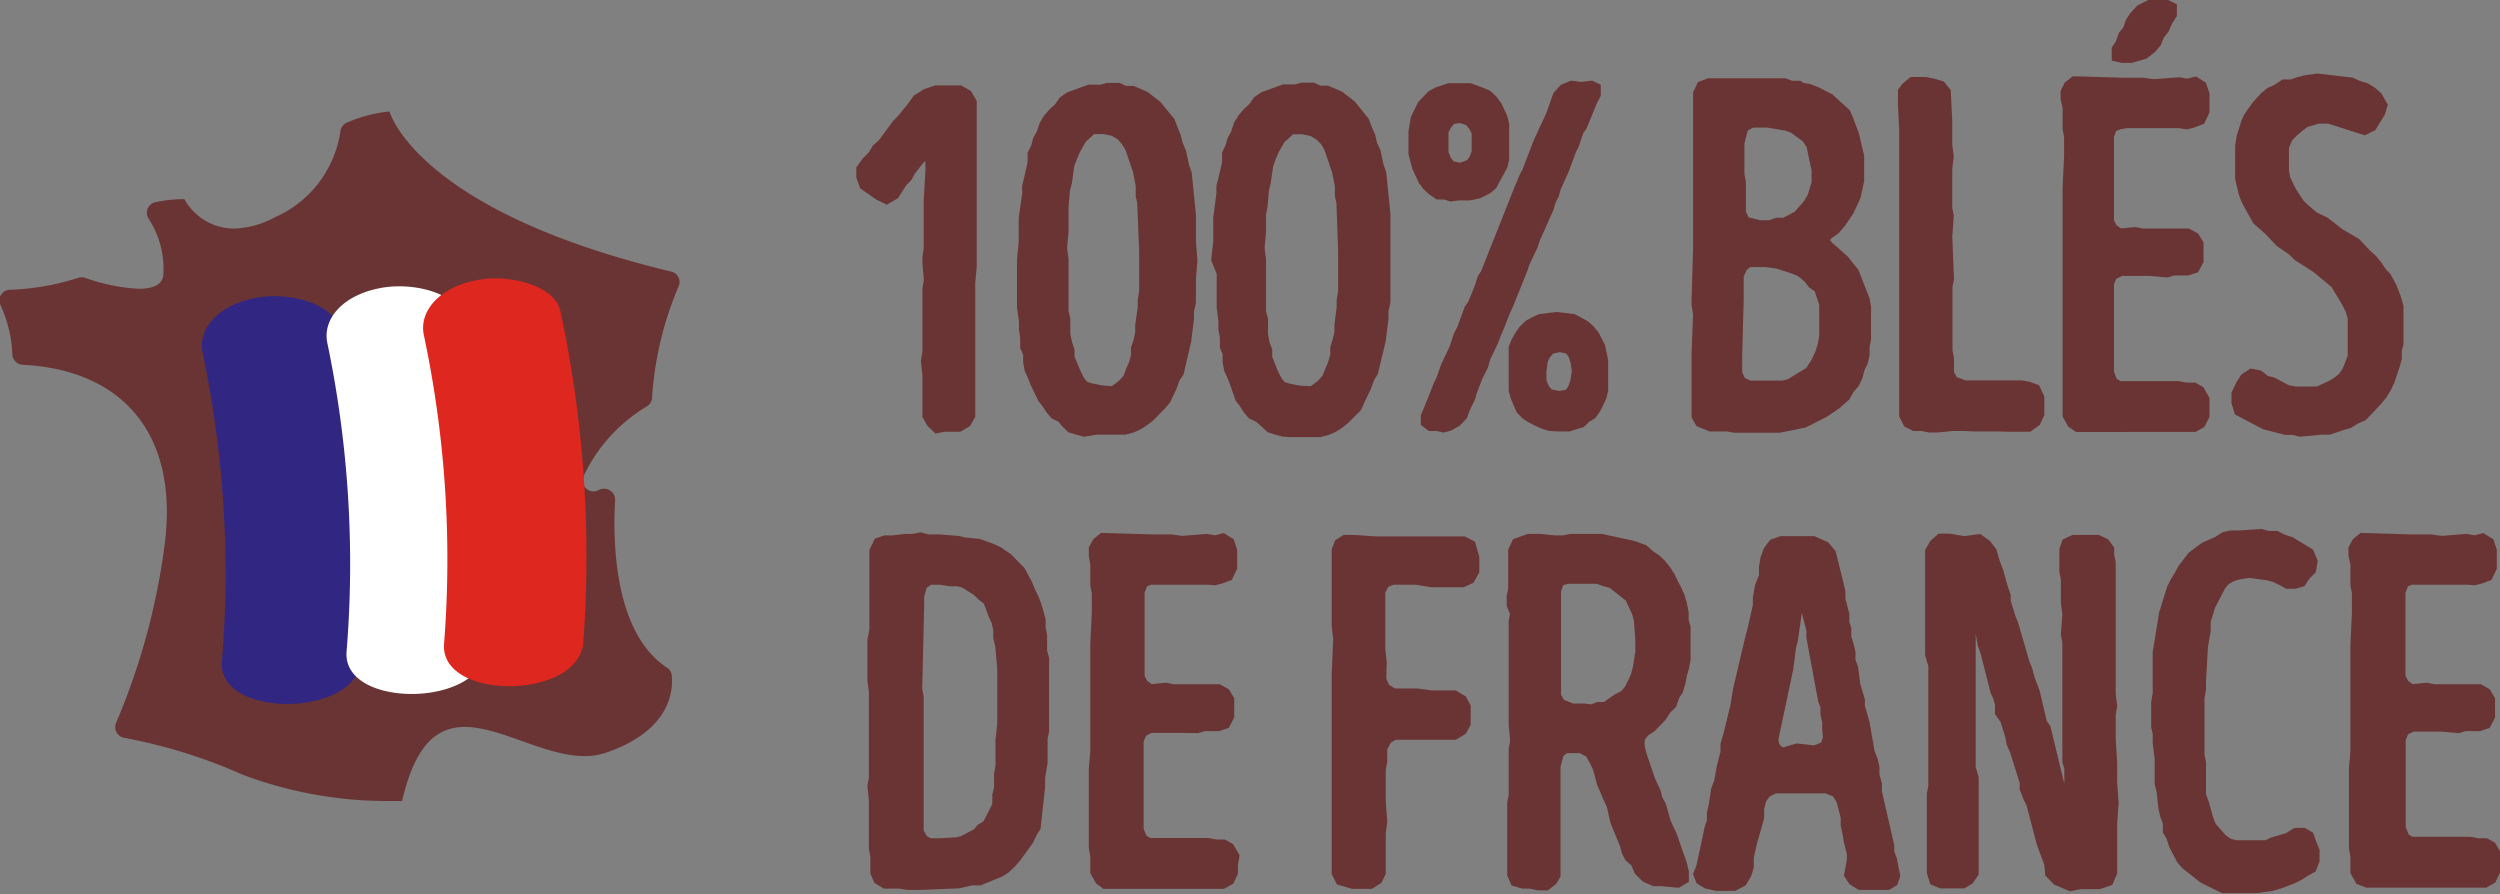
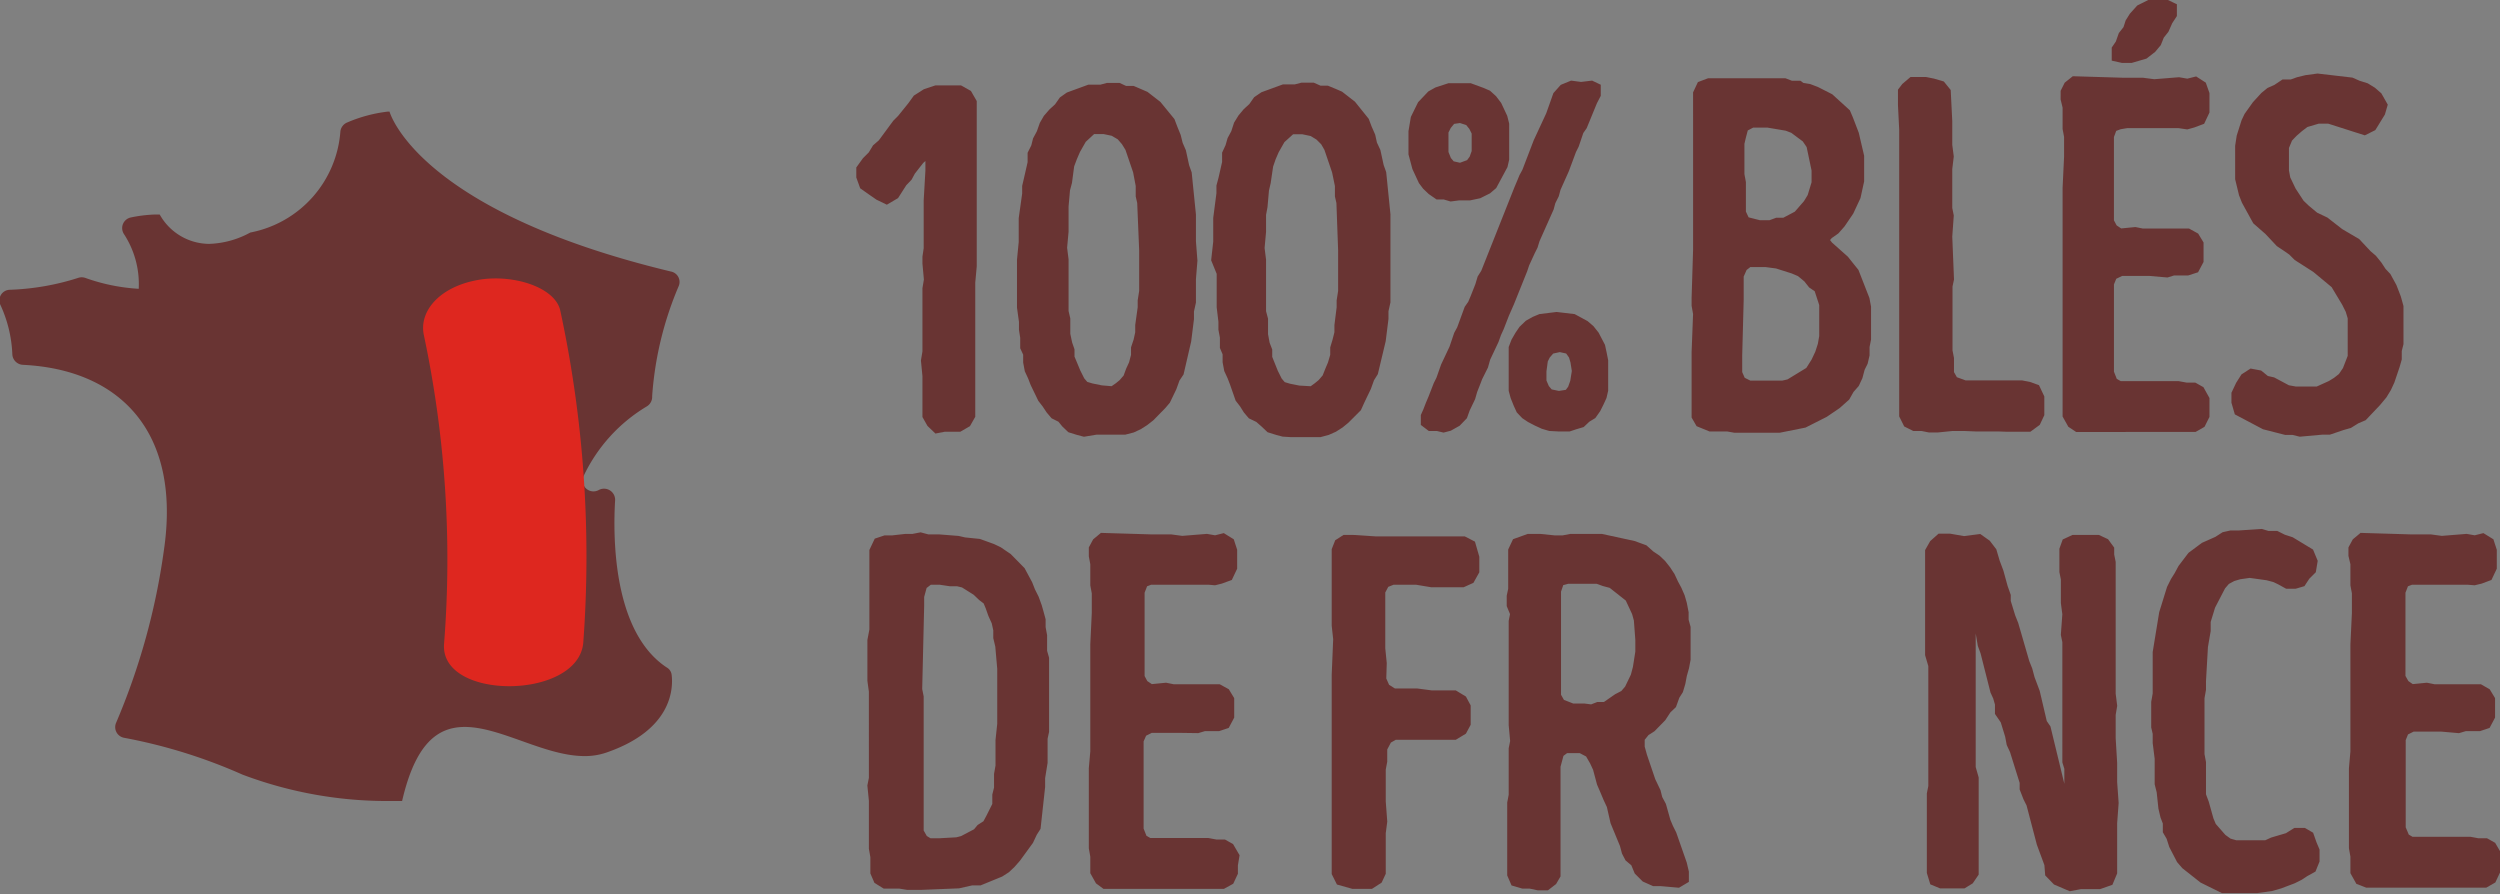
<svg xmlns="http://www.w3.org/2000/svg" id="Calque_1" data-name="Calque 1" viewBox="0 0 101.28 36.22">
  <rect x="0" y="0" width="101.28" height="36.22" fill="#808080" stroke="none" />
  <defs>
    <style>.cls-1,.cls-2{fill:#693433;}.cls-1{stroke:#693433;stroke-miterlimit:10;stroke-width:0.34px;}.cls-3{fill:#312783;}.cls-4{fill:#fff;}.cls-5{fill:#de271f;}</style>
  </defs>
  <path class="cls-1" d="M53.72,29.63l-.17-.3,0-.34,0-.28,0-1-.06-.62.06-.36,0-2.26,0-.3.06-.36-.06-.66,0-.26.05-.34,0-1.3,0-.34,0-.3.07-1.22V19l0-.32-.17.1-.21.18-.36.46-.13.24-.21.22-.32.5-.34.2-.33-.16-.26-.18L51,20l-.13-.36,0-.32L51.1,19l.24-.24.17-.28.23-.2.59-.8.19-.19.42-.52.21-.29.36-.23.42-.14.34,0,.28,0,.35,0,.32.18.19.33,0,1.28,0,.34,0,.62,0,.4,0,3.06,0,.3,0,.64-.06.66,0,.32v.48l0,.34,0,1.72,0,.36,0,.34,0,.28v.28l0,.38,0,.3V29l0,.32-.17.3-.31.18h-.34l-.26,0-.31.06Z" transform="translate(-16.01 -12.48)" />
  <path class="cls-1" d="M59.93,30l-.23-.06-.32-.1-.21-.2L59,29.43l-.28-.14-.17-.2-.16-.24-.17-.22-.3-.62-.1-.26-.13-.28-.06-.32,0-.34-.12-.26,0-.4-.05-.32,0-.32-.08-.58v-.7l0-.34v-.34l0-.54.07-.72,0-.36,0-.32,0-.28.14-1v-.3l.07-.3.15-.66,0-.36.14-.28.07-.28.15-.28.12-.34.15-.26.21-.24.23-.21.19-.27.24-.17.82-.3.48,0,.26-.07h.46l.26.12.31,0,.28.12.23.1.49.38.54.66.11.29.13.32.08.32.13.3.13.6.1.28.17,1.68v.32l0,.4,0,.36.06.78-.06.74,0,.94-.08.36v.32l-.11.88-.3,1.3-.16.24-.13.36-.25.52-.17.2-.47.48-.23.18-.25.16-.26.12-.31.08-.72,0h-.44Zm1.16-1.7.23-.16.17-.14.19-.22.11-.3.12-.26.09-.34,0-.3.1-.3.07-.32v-.3l.1-.72,0-.28.06-.38v-.34l0-.32,0-1-.08-1.94-.06-.26V20l-.11-.58-.32-.94-.16-.26-.2-.23-.29-.17-.38-.08-.46,0-.41.38-.25.44-.13.3-.12.32-.09.68-.08.3-.06.68,0,.32,0,.36,0,.34-.06.66.06.48,0,.88,0,.28,0,.62,0,.32.07.3,0,.3,0,.32.08.38.09.26,0,.3.25.6.17.34.17.2.27.08.39.08Z" transform="translate(-16.01 -12.48)" />
  <path class="cls-1" d="M68,30l-.23-.06-.32-.1-.21-.2L67,29.43l-.29-.14-.17-.2-.15-.24-.17-.22L66,28l-.1-.26-.13-.28-.06-.32,0-.34-.11-.26,0-.4-.06-.32,0-.32-.07-.58v-.7l0-.34v-.34L65.25,23l.08-.72,0-.36,0-.32,0-.28.13-1v-.3l.08-.3.15-.66,0-.36.13-.28.08-.28.15-.28.11-.34.16-.26.2-.24.23-.21.19-.27.25-.17.82-.3.47,0,.27-.07h.45l.27.12.3,0,.29.12.23.1.49.38.53.66.11.29.14.32.07.32.14.3.13.6.1.28.17,1.68v.32l0,.4,0,.36,0,.78,0,.74,0,.94-.08.36v.32l-.11.88-.31,1.3-.15.24-.13.36-.25.52L71,29l-.48.48-.22.18-.25.16-.27.12-.3.08-.72,0h-.44Zm1.16-1.7.22-.16.17-.14.19-.22.12-.3.11-.26.1-.34,0-.3.09-.3.08-.32v-.3l.09-.72,0-.28.06-.38v-.34l0-.32,0-1-.07-1.94-.06-.26V20l-.12-.58-.32-.94-.15-.26L69.45,18l-.28-.17-.38-.08-.46,0-.42.38-.25.44-.13.3-.11.32-.1.68-.07.3-.06.68-.06.32,0,.36,0,.34-.06.66.06.48,0,.88,0,.28,0,.62,0,.32.08.3,0,.3,0,.32.07.38.1.26,0,.3.24.6.17.34.17.2.27.08.4.08Z" transform="translate(-16.01 -12.48)" />
  <path class="cls-1" d="M74.79,20.47l-.27-.08-.26,0L74,20.21l-.21-.2-.15-.2-.13-.28-.12-.26-.15-.56v-.44l0-.46.09-.54.27-.55.38-.4.25-.14.49-.16.84,0,.49.18.23.1.21.19.19.25.23.49.07.28,0,.32,0,.82,0,.28-.06.26-.43.8-.21.18-.36.18-.38.08-.44,0Zm-.3,9.36-.25-.06-.29,0-.21-.16v-.28l.09-.2.1-.26.11-.26.21-.54.11-.22.19-.54.34-.72.19-.56.12-.22.3-.82.14-.2.11-.26.19-.48.09-.3.14-.22,1.35-3.4.11-.26.09-.22.12-.22.46-1.2.51-1.1.28-.79.25-.28.34-.14.38.05.42-.05.21.1,0,.3-.14.27-.41,1-.14.2-.19.56-.11.22-.29.78-.34.76-.07.26-.14.28-.07.26-.57,1.28-.08.26-.11.22-.12.26-.11.24-.08.24-.53,1.32-.21.48-.21.54-.11.24-.1.28-.34.72-.09.32-.23.46-.1.26-.11.28-.08.28-.22.46-.1.28-.25.26-.32.18Zm1.06-10.72.15-.2.1-.28,0-.38v-.4l-.12-.24-.17-.21-.34-.11-.34.05-.19.23-.12.24,0,.42,0,.44.12.3.17.2.36.08ZM78.8,29.77l-.27-.08-.26-.12L78,29.43l-.21-.14-.19-.2-.11-.24-.12-.3-.07-.26,0-.3,0-.42,0-.42,0-.28,0-.3.1-.26.15-.26.15-.22.23-.22.25-.14.24-.1.65-.08.68.08.48.26.21.18.19.24.24.46.06.28.06.3v.42l0,.48,0,.3-.06.26-.11.24-.13.26-.17.24-.23.14-.21.2-.27.08-.24.08-.4,0Zm.74-1.34.15-.2.1-.28.07-.44-.06-.38-.07-.24-.17-.24-.36-.08-.36.08-.19.22-.1.2-.06.44,0,.42.12.28.17.2.38.08Z" transform="translate(-16.01 -12.48)" />
  <path class="cls-1" d="M86,29.79l-.28,0-.42,0-.44-.18-.15-.26,0-.38v-.3l0-.5,0-.48,0-.94.06-1.56-.06-.34,0-.3.06-1.94,0-.28,0-.36,0-1.62,0-.28v-.64l0-.6,0-.32,0-.66,0-.28,0-.32V16.9l0-.35,0-.29.15-.32.32-.12,1.49,0,.26,0,.32,0,1,0,.26.1.32,0L89,16l.3.05.29.11.55.28.67.61.11.26.23.6.07.3.14.6,0,1-.14.64-.28.6-.34.5-.23.26L90.1,22l-.17.2.17.22.65.58.19.24.21.26.43,1.1.06.32v.86l0,.44-.06.3,0,.34-.07.3-.12.24-.09.34-.13.28-.21.24-.17.3-.36.32-.5.34-.83.42-1,.2-1.2,0-.3,0-.32,0Zm2-8.32.3,0,.53-.28.4-.46.17-.28.17-.56,0-.52-.21-1-.19-.28-.51-.38-.26-.1-.77-.13-.43,0-.21,0-.32.17-.1.38-.06.26,0,.3,0,.34v.62l.06.32,0,1.22.16.34.55.14.45,0Zm-.06,6.6.29,0,.26-.06.82-.5.24-.38.16-.34.11-.34.06-.34,0-.46,0-.46,0-.38-.21-.64L89.42,24l-.19-.24-.29-.24-.28-.12L88,23.19l-.45-.06-.42,0h-.27l-.23.18-.15.34,0,.64,0,.34-.06,2.26,0,.7.14.32.32.16Z" transform="translate(-16.01 -12.48)" />
  <path class="cls-1" d="M95.59,29.77l-.49,0-.59.06h-.34l-.3-.06-.31,0-.28-.14-.16-.32v-.6l0-.34,0-.3v-2l0-.28,0-.64,0-.66,0-.66,0-.32v-.32l0-.3,0-.72,0-.26,0-.34,0-2,0-.3,0-.92,0-.32,0-.3-.05-1v-.56L93.2,16l.27-.23.26,0,.29,0,.3.06.34.1.21.26.06,1.2,0,.29,0,.36,0,.32.06.46-.06.5,0,.34,0,.34,0,.26,0,.3,0,.36.06.3-.06.84L95,23.79l-.06.28,0,.32v.52l0,.3,0,.86,0,.26v.36L95,27l0,.26v.34l.17.3.44.16,2.3,0,.3.06.28.1.17.36v.68l-.15.32-.3.22h-.61l-.32,0L97,29.79l-.32,0-.32,0-.29,0Z" transform="translate(-16.01 -12.48)" />
  <path class="cls-1" d="M99.93,29.65l-.19-.34,0-.64,0-.34v-2l0-.46,0-.76,0-.68,0-.36,0-.64v-.3l0-.28,0-.32,0-1.36,0-.28,0-.8.06-1.26,0-.52,0-.3-.06-.32,0-.31,0-.56-.08-.33V16.2l.13-.26.25-.2,2,.06.31,0h.47l.46.06,1-.08.35.06.32-.08.28.18.12.34,0,.35V17l-.17.36-.32.12-.25.07-.34-.05-1.18,0-.3,0-.3,0h-.31l-.3.05-.27.1-.13.35,0,.63,0,.32,0,.32,0,1.52,0,.28,0,.38.15.28.27.18.61-.06.3.06,1.84,0,.29.16.17.28v.3l0,.4-.17.32-.31.1-.26,0-.31,0-.26.08-.69-.06h-.76l-.41,0-.33.16-.13.32,0,3.6.15.38.25.14,1.82,0,.29,0,.26,0,.33.06.32,0,.25.14.2.36,0,.36,0,.32-.16.32-.28.16-1.79,0-.58,0-.31,0H102l-.46,0-1.37,0Zm1.8-14.85v-.34l.15-.22.12-.34.19-.24.09-.28.15-.24.27-.3.4-.2h.68l.25.12,0,.32-.17.26-.15.34-.19.24-.12.3-.2.24-.31.24-.55.16-.34,0Z" transform="translate(-16.01 -12.48)" />
  <path class="cls-1" d="M108.91,29.93l-.3,0-.86-.22-1.06-.56-.11-.38,0-.34.17-.36.19-.3.28-.18.32.06.27.22.27.06.6.32.33.06h.45l.44,0,.53-.24.23-.14.23-.18.19-.28.21-.54,0-.32,0-.5,0-.76-.09-.3-.15-.3L110.6,24l-.77-.64-.75-.48-.22-.22-.23-.16-.27-.18-.45-.48-.48-.42-.44-.8-.11-.28-.15-.62,0-.84,0-.48.06-.39.19-.6.11-.23.32-.45.33-.36.22-.18.27-.12.3-.2.31,0,.28-.1.33-.08.45-.06,1.37.16.27.12.32.1.26.16.23.2.21.37-.09.31-.35.57-.32.16-1.44-.46-.44,0-.51.15-.25.19-.23.2-.21.22-.15.36,0,.44,0,.52.06.32.23.48.34.52.23.22.36.3.42.2.59.46.68.4.45.48.21.18.21.26.17.26.19.2.23.42.17.44.1.36,0,.36,0,.26V26l0,.4-.07.28,0,.34-.08.28-.21.62-.13.28-.17.28-.25.3-.55.58-.28.12-.29.18-.28.08-.53.18-.29,0-.89.08Z" transform="translate(-16.01 -12.48)" />
  <path class="cls-1" d="M52.46,48.31h-.32l-.28,0-.29-.18-.13-.3,0-.64-.06-.34,0-.28,0-.32,0-1.34-.06-.6.06-.3,0-.3,0-.62,0-.34V40.49l-.06-.44,0-.28,0-1.35L51.4,38l0-.34,0-.29,0-.37V35.4l0-.26,0-.34.17-.36.3-.1h.29l.53-.06.3,0,.31-.06.3.08.46,0,.76.06.26.06.59.06.55.2.25.12.38.26.53.54.29.54.11.28.15.3.12.33.06.21.09.33,0,.31.06.33,0,.64.08.28,0,.68,0,.32,0,.36,0,.3,0,1.3-.06.28,0,.32,0,.66-.1.62v.36L58,46l-.14.22-.15.32-.51.7-.21.24-.21.2-.25.16-.83.34-.33,0-.53.12-1.5.06-.3,0-.27,0Zm2.32-1.74.23-.06.57-.3.15-.18.25-.16.15-.28.25-.5,0-.4.07-.28,0-.28,0-.28.06-.34v-.38l0-.28v-.38l.07-.66,0-1.56,0-.3v-.38l-.08-.92-.08-.34V38l-.07-.32-.14-.31-.11-.31L56,36.82l-.21-.16-.23-.22-.51-.32-.25-.06h-.3L54.1,36l-.44,0-.26.2-.12.44,0,.36-.08,3.41.06.3,0,.44,0,1.14,0,.32,0,.28,0,1.38,0,.66,0,1.24.17.3.23.14.4,0Z" transform="translate(-16.01 -12.48)" />
  <path class="cls-1" d="M60.54,48.15l-.19-.34,0-.64-.06-.34v-2l0-.46,0-.76.06-.68,0-.36,0-.64,0-.3,0-.28,0-.32,0-1.36,0-.28,0-.8.06-1.27,0-.52,0-.3-.06-.32,0-.3,0-.56L60.29,35V34.7l.14-.26.24-.2,2,.06.3,0h.48l.45.06,1-.08.34.06.32-.08.29.18.11.34,0,.34,0,.36-.17.36-.33.12-.24.06L65,36l-1.17,0-.31,0-.3,0h-.3l-.31,0-.26.1-.14.36,0,.63,0,.31,0,.32,0,1.53,0,.28,0,.38.15.28.27.18.61-.06.3.06,1.84,0,.29.16.17.28v.3l0,.4-.17.32-.3.1-.27,0-.3,0-.27.08L63.81,42h-.76l-.42,0-.32.16-.14.32,0,3.6.15.38.25.14,1.83,0,.28,0,.27,0,.32.06.32,0,.25.14.21.36-.06.36,0,.32-.15.32-.29.16-1.78,0-.59,0-.31,0h-.28l-.46,0-1.36,0Z" transform="translate(-16.01 -12.48)" />
  <path class="cls-1" d="M70.29,48.17l-.16-.32,0-.3,0-.34v-.32l0-.38,0-2.86,0-.28v-1l0-.32,0-1,0-.6,0-.64.06-1.44-.06-.55v-.48l0-.74,0-.62v-.6l0-.62.11-.28.25-.16.32,0,.93.06.29,0,.32,0,.74,0,.27,0,.78,0,.24,0h.31l.32,0h.3l.31.16.15.52,0,.56-.19.34-.31.14-.3,0-.34,0H74L73.4,36,73,36,72.76,36l-.33,0-.3.12-.17.32,0,1,0,.36,0,.62,0,.33.06.6L72,40l.15.34.32.2.31,0h.34l.28,0,.61.08.31,0,.62,0,.33.2.15.28v.38l0,.32-.15.28-.33.2-.34,0h-.91l-.27,0h-.3l-.28,0-.33,0-.28.16-.19.36V43l0,.32-.06.32,0,.48,0,.84.06.8-.06.46,0,.34,0,.34,0,.62,0,.32-.13.28-.31.2h-.72Z" transform="translate(-16.01 -12.48)" />
  <path class="cls-1" d="M78,48.31l-.29,0-.34-.1-.13-.3,0-2.6,0-.3.06-.32,0-.34,0-.32,0-.26,0-.34v-.62l.06-.3-.06-.66,0-1,0-.32,0-.32v-.9l0-.34,0-.8,0-.52.06-.31L77.22,37l0-.37.06-.28v-.32l0-.38,0-.26V35.1l0-.32.15-.32.5-.18.47,0,.59.06h.34l.31-.06h.81l.44,0,1.29.28.44.16.27.24.24.16.21.2.19.24.17.26.14.3.13.24.13.3.08.28.07.36,0,.31.08.29,0,.93,0,.36-.06.32-.09.32-.06.32-.09.3-.14.22-.13.36-.21.2-.21.32-.41.42-.25.16-.21.26,0,.36.1.36.34,1,.21.44.07.28.15.28.18.64.11.26.13.26.42,1.2.08.34,0,.3-.27.16-.68-.06h-.29l-.36-.16-.28-.28-.14-.34L82,47.23,81.88,47l-.08-.3-.38-.92-.15-.66-.14-.3L81,44.51l-.13-.3-.16-.6-.13-.28L80.39,43l-.34-.18h-.61L79.2,43l-.14.52,0,2.12,0,.64,0,.34,0,.28,0,.32,0,.4,0,.32-.14.24-.26.2-.33,0Zm2.49-7.12.26-.1.29,0,.49-.34.27-.14.19-.22.25-.52.09-.34.1-.64,0-.49-.06-.81-.08-.29-.28-.6-.71-.56-.3-.08-.28-.1h-.9l-.3,0-.31.08-.13.38,0,.64,0,.36,0,.36v1.27l0,.32,0,.32,0,.36,0,.32,0,.3.17.3.46.18.47,0Z" transform="translate(-16.01 -12.48)" />
-   <path class="cls-1" d="M85.14,48.31l-.26-.16-.1-.26.12-.3L85.24,46l.09-.26,0-.32.08-.36.09-.6.12-.3.11-.62.15-.58,0-.32.1-.34.3-1.22.11-.68.5-2.12.09-.33.21-.94,0-.3.09-.5.16-.4,0-.36.06-.36.12-.32.21-.28.34-.12H89l.48,0,.49.22.25.3.38,1.54,0,.32.16.62,0,.33.08.25,0,.35.09.27.08.33,0,.34.11.3.08.66.19.64,0,.26.19.66.21,1.2.12.3.07.3,0,.32.1.36,0,.32.5,2.18,0,.26.11.3.13.66-.09.26-.23.14-.28,0-.54,0-.32,0-.3-.18-.17-.26L91,47.33v-.28l-.12-.46-.06-.36-.07-.32,0-.32-.17-.66-.19-.32L90,44.45H89.7l-.57,0-.93,0-.28,0-.33.16-.2.28-.08.36,0,.34L87.2,46l-.17.58-.08.36-.06.26,0,.4-.09.3-.19.32-.34.18-.27,0-.45,0Zm3.67-5.54.72.08.4-.16.1-.32L90,42l0-.28-.07-.32,0-.3-.1-.26-.47-2.54,0-.3L89.1,37l-.08-.3-.1,0-.24,1.69-.08.32-.11.86-.61,2.88.06.28.26.22Z" transform="translate(-16.01 -12.48)" />
  <path class="cls-1" d="M99.32,48.17l-.29-.3L99,47.49l-.31-.84-.42-1.6-.13-.26L98,44.43l0-.26-.4-1.28-.13-.28-.06-.32-.19-.62L97,41.35,97,41l-.08-.28-.11-.24-.4-1.58-.11-.3-.17-1L95.9,37l-.08,0,.06.27,0,.27,0,.33v.39l0,.26,0,.88,0,.86,0,.48,0,.46,0,1.42,0,.66,0,.3L96,44l0,.26,0,.34,0,.36,0,.34v.5l0,.78,0,.34,0,.94-.19.28-.26.16-.29,0-.28,0-.34,0-.29-.12-.11-.36,0-.32,0-2.18,0-.36,0-.32.06-.3,0-1.6,0-.34,0-.3,0-.58,0-.32,0-.72,0-.28v-.34l0-.42L94.17,39l0-.66,0-.37,0-.62,0-.66,0-.62,0-1.26.17-.3.27-.24H95l.57.1.62-.08.31.22.23.3.13.44.15.4.17.62.12.34,0,.24.19.62.12.3.45,1.55.12.3.09.34.21.56.29,1.24.15.22.78,3.22.09.28.08.34,0,0,0-.36-.06-.64v-.58l0-.3v-.34l-.08-.26V41.71l0-.34,0-.28,0-.36,0-.34,0-.64,0-.3,0-.68,0-.29-.06-.29.06-.83-.06-.46,0-.36,0-.26,0-.34-.06-.3,0-.56,0-.34.1-.28.3-.14.27,0H101l.3.14.19.26v.24l.06.3,0,1.32,0,.28,0,.52,0,.64,0,.53,0,.28,0,.38,0,.26,0,.32,0,.8.06.48-.06.36,0,.38,0,.58.06,1,0,.36,0,.42.06.84-.06.82,0,1,0,.34,0,.4,0,.26-.15.36-.4.14-.76,0-.42.08Z" transform="translate(-16.01 -12.48)" />
  <path class="cls-1" d="M106.69,48.49l-.36,0-.27,0-.81-.4-.71-.56-.19-.22-.3-.58-.11-.34-.14-.24,0-.34-.1-.26-.08-.34-.07-.66-.08-.32,0-.36,0-.66-.08-.64,0-.38-.06-.26,0-.5,0-.5.06-.34,0-.38,0-.26,0-.32,0-.38,0-.34.26-1.59.31-1,.15-.3.15-.24.15-.28.38-.5.51-.38.54-.24.28-.18.27-.06.32,0,.91-.06.27.08h.34l.28.14.31.1.76.46.15.36-.06.36-.24.24-.17.26-.27.08-.32,0-.29-.16-.21-.1-.3-.08-.72-.1-.42.06-.27.08-.26.14-.19.22-.42.81-.19.62,0,.38-.11.64-.08,1.4,0,.34-.06.34,0,1.28,0,.34,0,.68.06.32,0,.66,0,.3v.36l.12.32.19.68.11.26.42.48.25.18.28.08.42,0h.51l.31,0,.26-.12.61-.18.32-.2.33,0,.24.14.12.34.11.26,0,.42-.13.32-.29.16-.21.14-.28.14-.53.2-.35.1-.57.08-.45,0Z" transform="translate(-16.01 -12.48)" />
  <path class="cls-1" d="M111.59,48.15l-.19-.34,0-.64-.06-.34v-2l0-.46,0-.76.06-.68,0-.36,0-.64,0-.3,0-.28,0-.32,0-1.36,0-.28,0-.8.06-1.27,0-.52,0-.3-.06-.32,0-.3,0-.56-.08-.34V34.7l.14-.26.24-.2,2,.06.3,0h.48l.45.06,1-.08.34.06.32-.08.29.18.11.34,0,.34,0,.36-.17.36-.32.12-.25.06L116,36l-1.18,0-.3,0-.31,0H114l-.31,0-.26.1-.14.36,0,.63,0,.31,0,.32,0,1.53,0,.28,0,.38.16.28.26.18.61-.06.3.06,1.85,0,.28.16.17.28v.3l0,.4-.17.32-.3.1-.27,0-.3,0-.27.08-.68-.06h-.76l-.42,0-.32.16-.13.32v3.6l.16.38.24.14,1.83,0,.28,0,.27,0,.32.06.32,0,.25.14.21.36-.06.36,0,.32-.15.32-.28.16-1.79,0-.59,0-.3,0h-.29l-.45,0-1.37,0Z" transform="translate(-16.01 -12.48)" />
-   <path class="cls-2" d="M42.22,28.94a6.56,6.56,0,0,0-2.57,2.83.44.44,0,0,0,.62.56h0a.45.45,0,0,1,.66.41c-.09,1.51-.09,5.34,2.09,6.78a.39.39,0,0,1,.2.3c.07.58,0,2.24-2.65,3.15a2.66,2.66,0,0,1-.88.14c-1.61,0-3.39-1.18-4.85-1.18-1.1,0-2,.67-2.54,3h-.4a16.61,16.61,0,0,1-6.07-1.07,21.47,21.47,0,0,0-4.79-1.49.44.44,0,0,1-.33-.6,27.26,27.26,0,0,0,1.94-7c.71-4.82-1.81-7.32-5.71-7.51a.45.45,0,0,1-.43-.42,5.26,5.26,0,0,0-.48-2,.43.43,0,0,1,.37-.62,10.21,10.21,0,0,0,2.77-.48.44.44,0,0,1,.3,0,7.74,7.74,0,0,0,2.16.44c.54,0,1-.15,1-.62a3.71,3.71,0,0,0-.6-2.22.44.44,0,0,1,.28-.67,5.59,5.59,0,0,1,1-.12h.17a2.31,2.31,0,0,0,2,1.19,3.7,3.7,0,0,0,1.67-.46A4.51,4.51,0,0,0,29.8,17.8a.45.45,0,0,1,.28-.36A5.88,5.88,0,0,1,31.73,17h.06s1.08,4,11.4,6.48a.43.43,0,0,1,.32.58,13.77,13.77,0,0,0-1.08,4.47A.45.45,0,0,1,42.22,28.94Z" transform="translate(-16.01 -12.48)" />
-   <path class="cls-3" d="M29.75,25.79c-.2-.95-1.91-1.5-3.33-1.25-1.58.28-2.4,1.27-2.2,2.23A43.39,43.39,0,0,1,25,39.28c-.18,2.32,5.46,2.28,5.64-.05A47.35,47.35,0,0,0,29.75,25.79Z" transform="translate(-16.01 -12.48)" />
-   <path class="cls-4" d="M34.8,25.38c-.2-.95-1.91-1.49-3.33-1.24-1.58.28-2.4,1.27-2.2,2.23a43.75,43.75,0,0,1,.78,12.51c-.18,2.32,5.46,2.27,5.64-.06A47.4,47.4,0,0,0,34.8,25.38Z" transform="translate(-16.01 -12.48)" />
+   <path class="cls-2" d="M42.22,28.94a6.56,6.56,0,0,0-2.57,2.83.44.44,0,0,0,.62.56h0a.45.45,0,0,1,.66.41c-.09,1.51-.09,5.34,2.09,6.78a.39.39,0,0,1,.2.3c.07.58,0,2.24-2.65,3.15a2.66,2.66,0,0,1-.88.14c-1.61,0-3.39-1.18-4.85-1.18-1.1,0-2,.67-2.54,3h-.4a16.61,16.61,0,0,1-6.07-1.07,21.47,21.47,0,0,0-4.79-1.49.44.44,0,0,1-.33-.6,27.26,27.26,0,0,0,1.94-7c.71-4.82-1.81-7.32-5.71-7.51a.45.45,0,0,1-.43-.42,5.26,5.26,0,0,0-.48-2,.43.43,0,0,1,.37-.62,10.21,10.21,0,0,0,2.77-.48.44.44,0,0,1,.3,0,7.74,7.74,0,0,0,2.16.44a3.71,3.71,0,0,0-.6-2.22.44.44,0,0,1,.28-.67,5.59,5.59,0,0,1,1-.12h.17a2.31,2.31,0,0,0,2,1.19,3.7,3.7,0,0,0,1.67-.46A4.51,4.51,0,0,0,29.8,17.8a.45.45,0,0,1,.28-.36A5.88,5.88,0,0,1,31.73,17h.06s1.08,4,11.4,6.48a.43.43,0,0,1,.32.58,13.77,13.77,0,0,0-1.08,4.47A.45.45,0,0,1,42.22,28.94Z" transform="translate(-16.01 -12.48)" />
  <path class="cls-5" d="M38.71,25.07c-.2-.95-1.91-1.5-3.33-1.25-1.58.28-2.4,1.28-2.2,2.23A43.75,43.75,0,0,1,34,38.56c-.18,2.32,5.45,2.28,5.64-.05A47.35,47.35,0,0,0,38.71,25.07Z" transform="translate(-16.01 -12.48)" />
</svg>